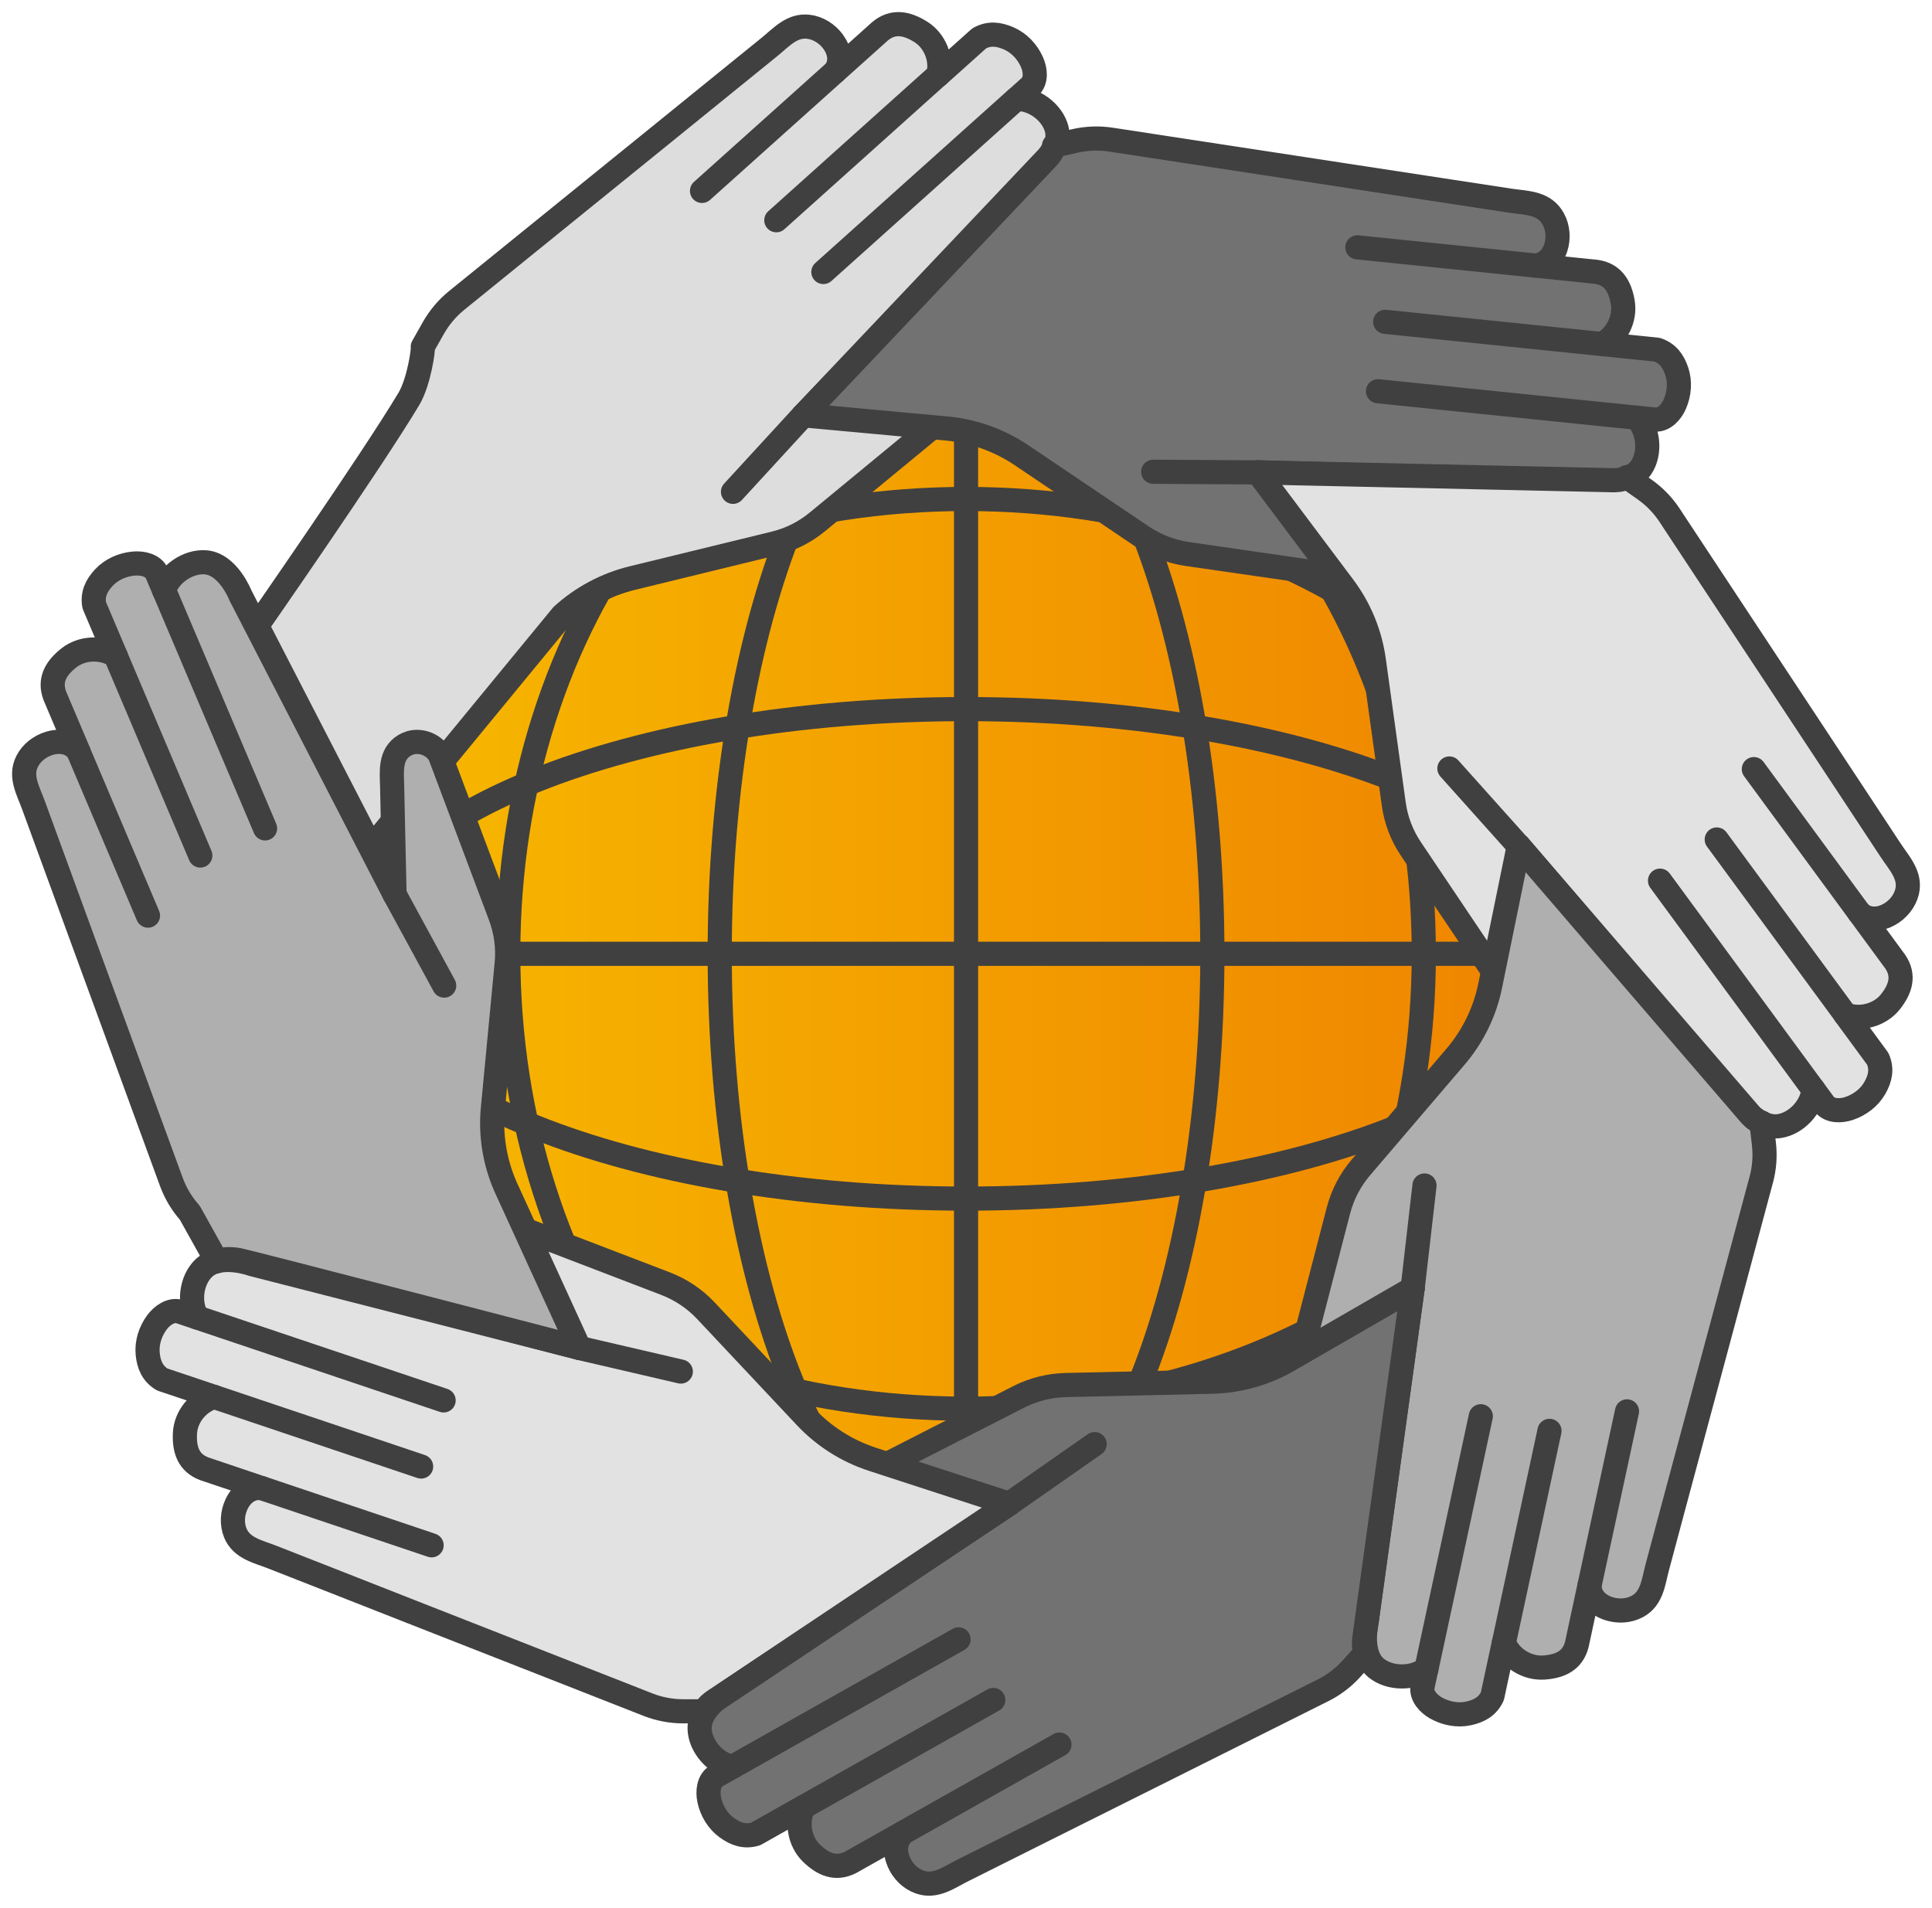
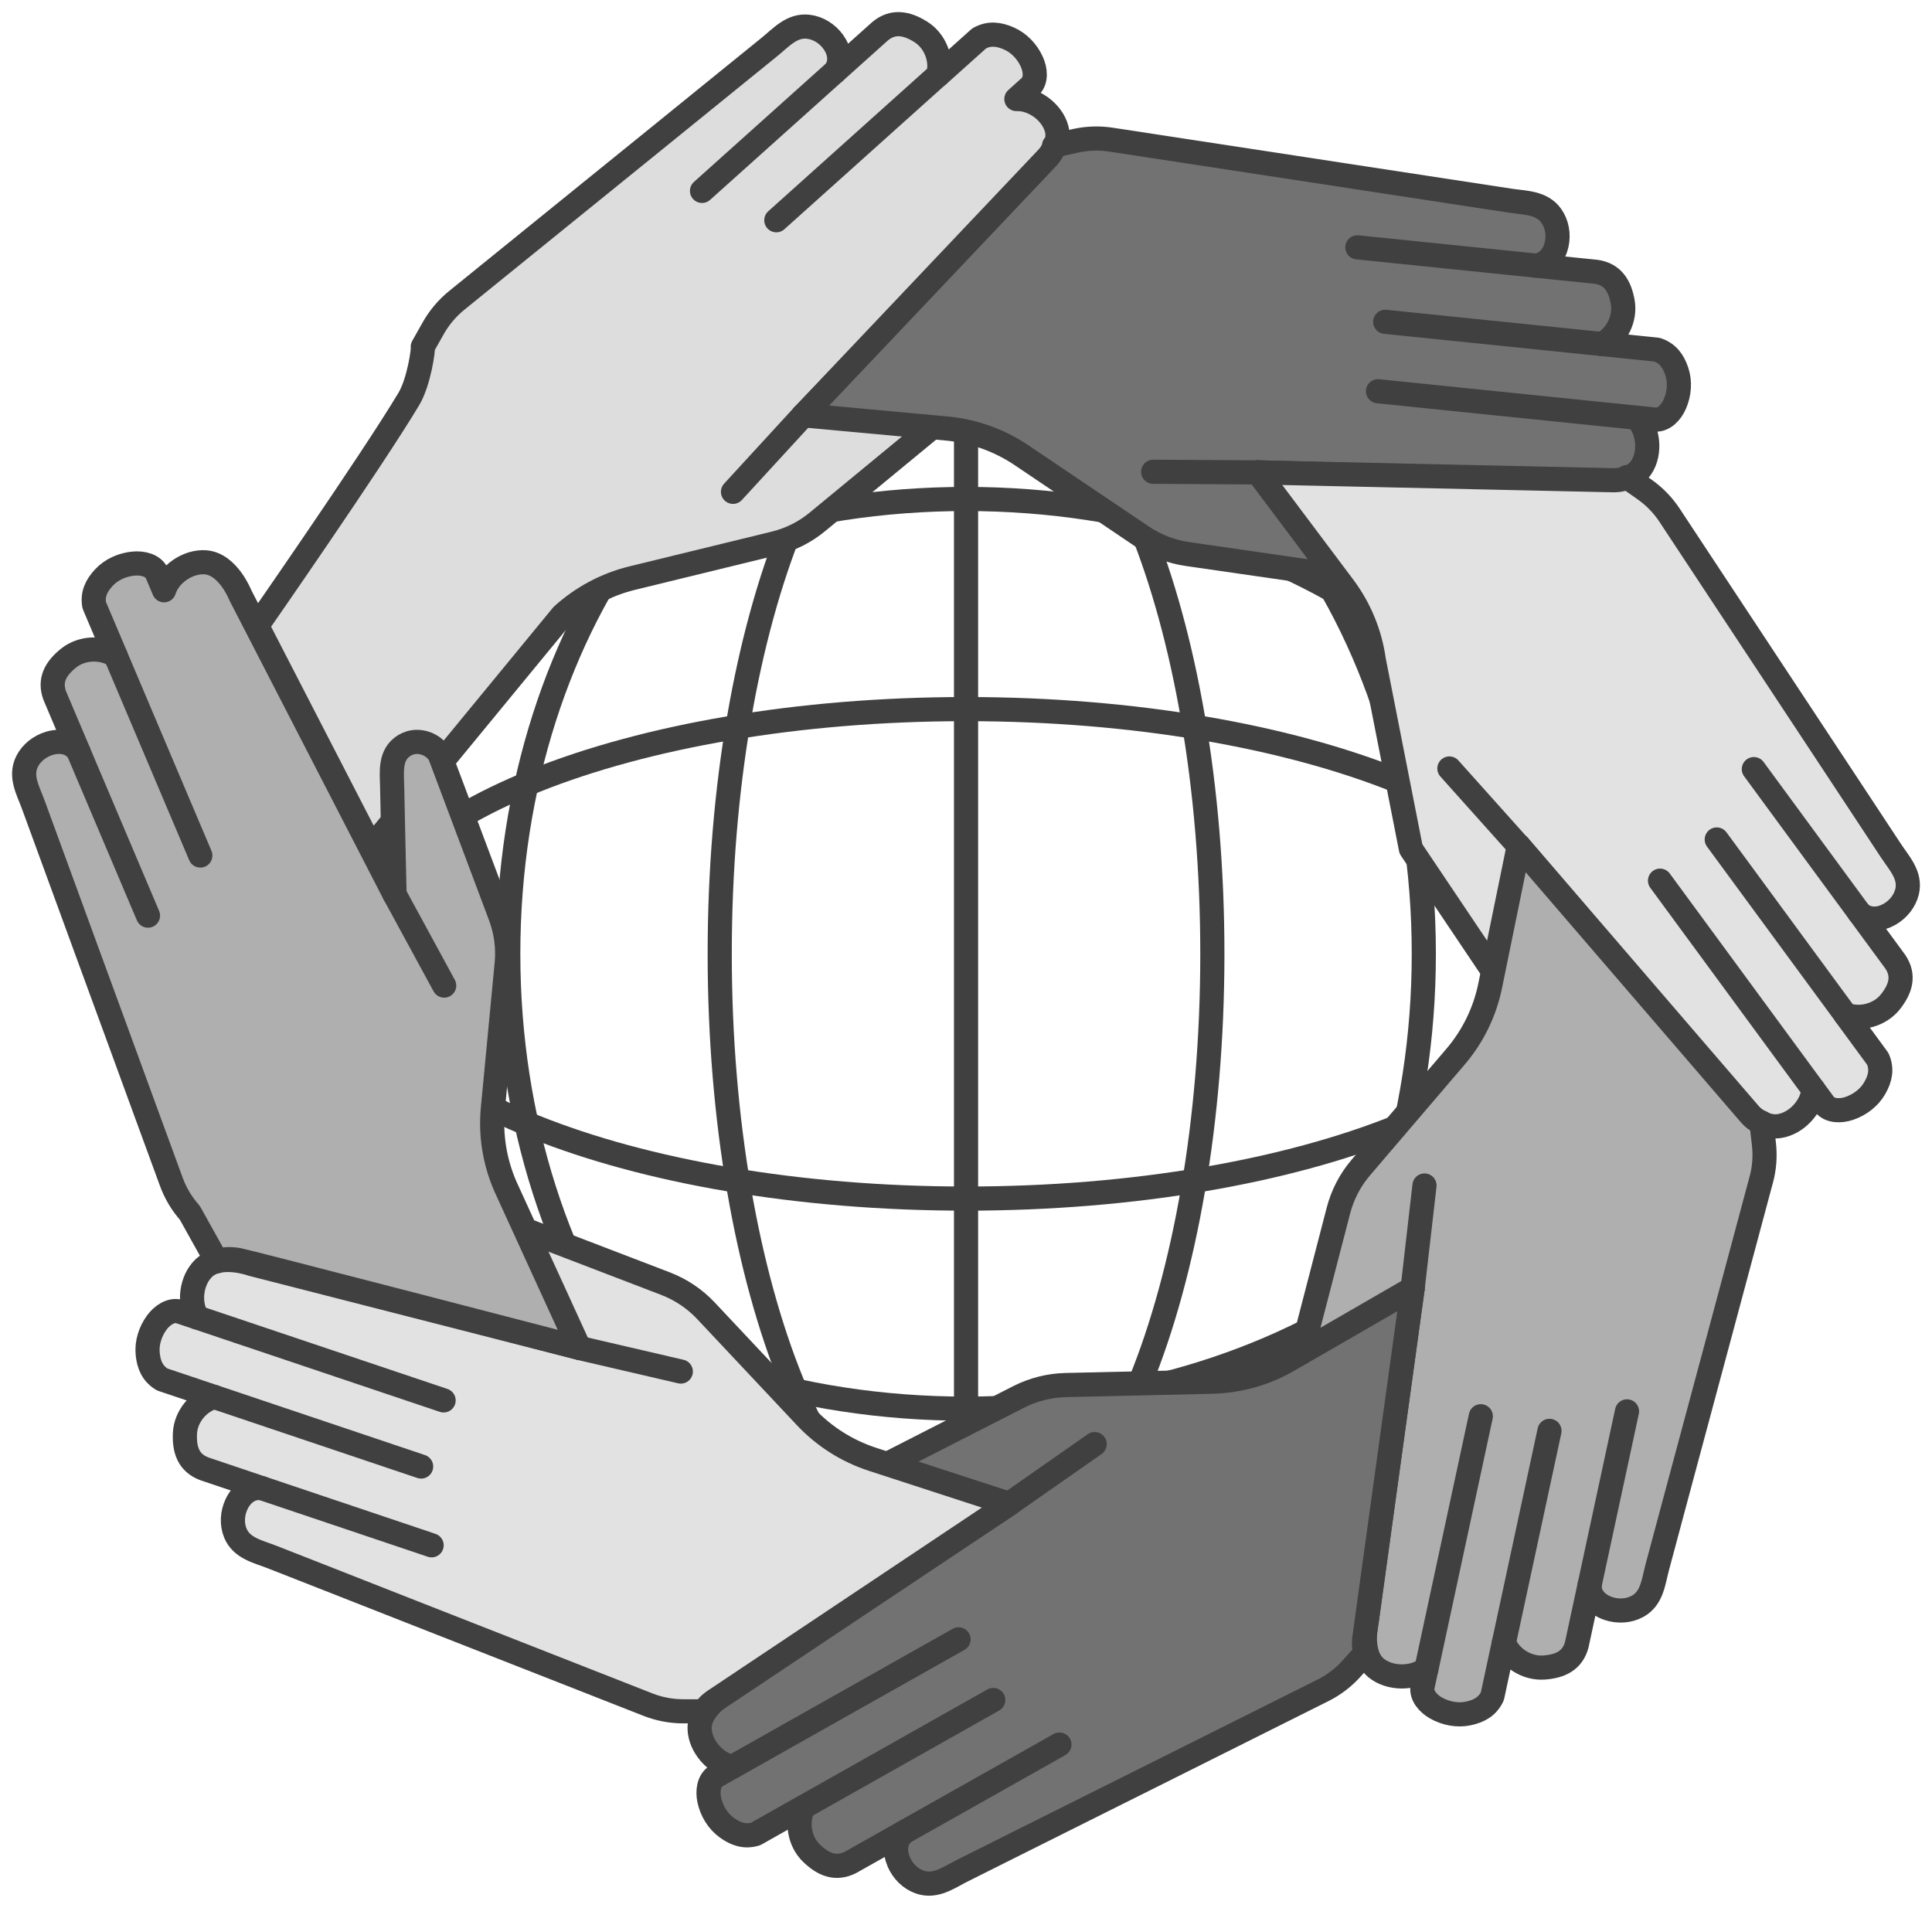
<svg xmlns="http://www.w3.org/2000/svg" width="80" height="79" viewBox="0 0 80 79" fill="none">
-   <path d="M40.002 64.59C53.949 64.59 65.256 53.355 65.256 39.497C65.256 25.639 53.949 14.404 40.002 14.404C26.054 14.404 14.748 25.639 14.748 39.497C14.748 53.355 26.054 64.59 40.002 64.59Z" fill="url(#paint0_linear_682_78903)" stroke="#404040" stroke-miterlimit="10" />
  <path d="M40.002 58.331C53.949 58.331 65.256 49.898 65.256 39.496C65.256 29.095 53.949 20.662 40.002 20.662C26.054 20.662 14.748 29.095 14.748 39.496C14.748 49.898 26.054 58.331 40.002 58.331Z" stroke="#404040" stroke-linecap="round" stroke-linejoin="round" />
  <path d="M40.002 49.632C53.949 49.632 65.256 45.094 65.256 39.497C65.256 33.901 53.949 29.363 40.002 29.363C26.054 29.363 14.748 33.901 14.748 39.497C14.748 45.094 26.054 49.632 40.002 49.632Z" stroke="#404040" stroke-linecap="round" stroke-linejoin="round" />
-   <path d="M65.256 39.496H14.748" stroke="#404040" stroke-linecap="round" stroke-linejoin="round" />
  <path d="M40.002 64.59C50.47 64.59 58.957 53.355 58.957 39.497C58.957 25.639 50.47 14.404 40.002 14.404C29.533 14.404 21.046 25.639 21.046 39.497C21.046 53.355 29.533 64.59 40.002 64.59Z" stroke="#404040" stroke-linecap="round" stroke-linejoin="round" />
  <path d="M40.002 64.59C45.634 64.59 50.201 53.355 50.201 39.497C50.201 25.639 45.634 14.404 40.002 14.404C34.369 14.404 29.802 25.639 29.802 39.497C29.802 53.355 34.369 64.59 40.002 64.59Z" stroke="#404040" stroke-linecap="round" stroke-linejoin="round" />
  <path d="M40.002 64.59V14.404" stroke="#404040" stroke-linecap="round" stroke-linejoin="round" />
  <path d="M17.509 14.354L17.945 13.581C18.19 13.148 18.516 12.763 18.902 12.447L19.119 12.271C19.81 11.711 20.501 11.151 21.192 10.591C22.133 9.827 23.076 9.066 24.017 8.302C25.038 7.475 26.06 6.648 27.081 5.821C28.01 5.068 28.937 4.316 29.866 3.562L31.861 1.945C32.344 1.554 32.79 1.026 33.476 1.108C33.886 1.158 34.261 1.399 34.502 1.732C34.632 1.912 34.726 2.123 34.747 2.346C34.769 2.568 34.709 2.8 34.568 2.974L36.445 1.291C36.978 0.851 37.537 0.951 38.124 1.317C38.711 1.683 39.018 2.439 38.853 3.107L40.546 1.589C40.952 1.362 41.341 1.404 41.768 1.589C42.194 1.774 42.532 2.132 42.723 2.552C42.876 2.887 42.923 3.325 42.659 3.585L42.086 4.101C42.803 4.075 43.569 4.644 43.753 5.333C43.991 6.235 42.933 7.135 42.933 7.135L33.264 17.201C34.052 16.908 34.839 16.616 35.629 16.323C36.242 16.095 36.855 15.868 37.466 15.641C38.077 15.413 38.702 15.097 39.266 15.561C39.334 15.617 39.393 15.681 39.445 15.751C39.718 16.137 39.683 16.709 39.365 17.061L33.851 21.606C33.33 22.038 32.717 22.345 32.056 22.504L26.18 23.938C25.098 24.203 24.1 24.735 23.279 25.484L15.377 35.094L10.644 25.913C10.644 25.913 15.379 19.109 16.926 16.526C17.36 15.802 17.544 14.403 17.506 14.361L17.509 14.354Z" fill="#DDDDDD" stroke="#404040" stroke-linecap="round" stroke-linejoin="round" />
  <path d="M34.568 2.973L29.069 7.905" stroke="#404040" stroke-linecap="round" stroke-linejoin="round" />
  <path d="M38.85 3.105L32.146 9.12" stroke="#404040" stroke-linecap="round" stroke-linejoin="round" />
-   <path d="M42.086 4.096L34.094 11.263" stroke="#404040" stroke-linecap="round" stroke-linejoin="round" />
  <path d="M33.264 17.195L30.352 20.366" stroke="#404040" stroke-linecap="round" stroke-linejoin="round" />
  <path d="M43.645 6.032L44.515 5.835C45.003 5.725 45.508 5.706 46.003 5.783L46.282 5.825C47.163 5.959 48.043 6.095 48.925 6.229C50.125 6.411 51.328 6.596 52.528 6.779C53.83 6.978 55.132 7.177 56.434 7.377C57.617 7.557 58.801 7.74 59.987 7.92L62.532 8.309C63.147 8.403 63.843 8.38 64.239 8.942C64.475 9.277 64.548 9.715 64.459 10.116C64.411 10.334 64.317 10.545 64.164 10.709C64.01 10.873 63.798 10.985 63.574 10.997L66.09 11.255C66.777 11.353 67.076 11.833 67.194 12.511C67.312 13.188 66.954 13.923 66.343 14.247L68.614 14.479C69.055 14.626 69.286 14.943 69.432 15.379C69.578 15.814 69.536 16.306 69.352 16.73C69.206 17.068 68.908 17.396 68.538 17.375L67.769 17.295C68.269 17.806 68.357 18.755 67.965 19.35C67.451 20.131 66.069 19.95 66.069 19.95L52.071 19.556C52.818 19.943 53.564 20.327 54.311 20.714C54.891 21.014 55.471 21.314 56.051 21.614C56.632 21.914 57.287 22.16 57.316 22.888C57.32 22.975 57.313 23.062 57.292 23.148C57.188 23.61 56.735 23.966 56.261 23.966L49.173 22.942C48.501 22.846 47.861 22.598 47.3 22.221L42.294 18.846C41.372 18.226 40.306 17.846 39.195 17.743L33.264 17.197L43.36 6.543C43.36 6.543 43.612 6.289 43.645 6.032Z" fill="#727272" stroke="#404040" stroke-linecap="round" stroke-linejoin="round" />
  <path d="M63.576 10.997L56.205 10.242" stroke="#404040" stroke-linecap="round" stroke-linejoin="round" />
  <path d="M66.345 14.247L57.358 13.326" stroke="#404040" stroke-linecap="round" stroke-linejoin="round" />
  <path d="M67.772 17.298L57.06 16.201" stroke="#404040" stroke-linecap="round" stroke-linejoin="round" />
  <path d="M52.073 19.561L47.751 19.535" stroke="#404040" stroke-linecap="round" stroke-linejoin="round" />
-   <path d="M67.368 19.755L68.097 20.268C68.507 20.556 68.856 20.917 69.132 21.332L69.285 21.566C69.774 22.307 70.264 23.047 70.752 23.788C71.42 24.797 72.085 25.807 72.752 26.817C73.474 27.912 74.198 29.006 74.919 30.1C75.577 31.096 76.233 32.092 76.891 33.088L78.301 35.227C78.643 35.745 79.124 36.242 78.971 36.912C78.879 37.31 78.598 37.657 78.24 37.861C78.044 37.971 77.825 38.041 77.598 38.039C77.372 38.036 77.148 37.954 76.99 37.795L78.48 39.824C78.865 40.396 78.707 40.94 78.28 41.481C77.853 42.022 77.063 42.247 76.412 42.015L77.756 43.847C77.94 44.272 77.86 44.653 77.631 45.054C77.403 45.455 77.006 45.752 76.568 45.9C76.216 46.017 75.773 46.017 75.542 45.731L75.087 45.11C75.04 45.82 74.389 46.521 73.681 46.629C72.754 46.772 71.965 45.63 71.965 45.63L62.892 35.032C63.105 35.841 63.315 36.651 63.527 37.46C63.692 38.088 63.855 38.718 64.02 39.346C64.185 39.974 64.437 40.623 63.914 41.132C63.85 41.193 63.782 41.246 63.704 41.289C63.289 41.518 62.718 41.425 62.402 41.075L58.424 35.154C58.046 34.594 57.803 33.957 57.712 33.289L56.886 27.333C56.733 26.236 56.304 25.194 55.639 24.305L52.08 19.561L66.802 19.886C66.802 19.886 67.161 19.903 67.375 19.755H67.368Z" fill="#E2E2E2" stroke="#404040" stroke-linecap="round" stroke-linejoin="round" />
+   <path d="M67.368 19.755L68.097 20.268C68.507 20.556 68.856 20.917 69.132 21.332L69.285 21.566C69.774 22.307 70.264 23.047 70.752 23.788C71.42 24.797 72.085 25.807 72.752 26.817C73.474 27.912 74.198 29.006 74.919 30.1C75.577 31.096 76.233 32.092 76.891 33.088L78.301 35.227C78.643 35.745 79.124 36.242 78.971 36.912C78.879 37.31 78.598 37.657 78.24 37.861C78.044 37.971 77.825 38.041 77.598 38.039C77.372 38.036 77.148 37.954 76.99 37.795L78.48 39.824C78.865 40.396 78.707 40.94 78.28 41.481C77.853 42.022 77.063 42.247 76.412 42.015L77.756 43.847C77.94 44.272 77.86 44.653 77.631 45.054C77.403 45.455 77.006 45.752 76.568 45.9C76.216 46.017 75.773 46.017 75.542 45.731L75.087 45.11C75.04 45.82 74.389 46.521 73.681 46.629C72.754 46.772 71.965 45.63 71.965 45.63L62.892 35.032C63.105 35.841 63.315 36.651 63.527 37.46C63.692 38.088 63.855 38.718 64.02 39.346C64.185 39.974 64.437 40.623 63.914 41.132C63.85 41.193 63.782 41.246 63.704 41.289C63.289 41.518 62.718 41.425 62.402 41.075L58.424 35.154L56.886 27.333C56.733 26.236 56.304 25.194 55.639 24.305L52.08 19.561L66.802 19.886C66.802 19.886 67.161 19.903 67.375 19.755H67.368Z" fill="#E2E2E2" stroke="#404040" stroke-linecap="round" stroke-linejoin="round" />
  <path d="M76.99 37.795L72.623 31.848" stroke="#404040" stroke-linecap="round" stroke-linejoin="round" />
  <path d="M76.412 42.011L71.087 34.762" stroke="#404040" stroke-linecap="round" stroke-linejoin="round" />
  <path d="M75.084 45.108L68.738 36.467" stroke="#404040" stroke-linecap="round" stroke-linejoin="round" />
  <path d="M62.888 35.03L60.016 31.822" stroke="#404040" stroke-linecap="round" stroke-linejoin="round" />
  <path d="M72.938 46.489L73.04 47.37C73.096 47.864 73.061 48.365 72.931 48.846L72.858 49.115C72.629 49.97 72.398 50.828 72.17 51.683C71.856 52.85 71.542 54.017 71.231 55.184C70.891 56.449 70.552 57.715 70.212 58.977C69.903 60.128 69.594 61.279 69.285 62.429C69.064 63.254 68.842 64.076 68.623 64.901C68.463 65.501 68.411 66.187 67.805 66.518C67.444 66.715 66.998 66.738 66.607 66.609C66.394 66.539 66.194 66.422 66.045 66.253C65.897 66.084 65.807 65.862 65.821 65.639L65.293 68.095C65.121 68.76 64.609 69.006 63.918 69.051C63.227 69.095 62.532 68.662 62.272 68.022L61.796 70.239C61.6 70.658 61.261 70.853 60.805 70.951C60.353 71.049 59.867 70.953 59.461 70.726C59.141 70.543 58.843 70.215 58.902 69.852L59.065 69.1C58.499 69.538 57.542 69.522 56.987 69.072C56.261 68.479 56.591 67.134 56.591 67.134L58.494 53.349C58.027 54.045 57.563 54.741 57.096 55.437L56.009 57.059C55.662 57.576 55.327 58.218 54.599 58.172C54.511 58.167 54.424 58.15 54.342 58.12C53.891 57.968 53.582 57.483 53.634 57.012L55.424 50.118C55.594 49.467 55.91 48.86 56.348 48.347L60.265 43.763C60.987 42.92 61.482 41.908 61.704 40.823L62.89 35.023L72.462 46.144C72.462 46.144 72.688 46.42 72.941 46.481L72.938 46.489Z" fill="#AFAFAF" stroke="#404040" stroke-linecap="round" stroke-linejoin="round" />
  <path d="M65.821 65.641L67.371 58.443" stroke="#404040" stroke-linecap="round" stroke-linejoin="round" />
  <path d="M62.272 68.028L64.161 59.25" stroke="#404040" stroke-linecap="round" stroke-linejoin="round" />
  <path d="M59.065 69.107L61.317 58.645" stroke="#404040" stroke-linecap="round" stroke-linejoin="round" />
  <path d="M58.494 53.354L58.985 49.09" stroke="#404040" stroke-linecap="round" stroke-linejoin="round" />
  <path d="M56.558 68.432L55.964 69.095C55.632 69.465 55.228 69.772 54.782 69.995L54.53 70.121C53.733 70.519 52.938 70.918 52.141 71.316C51.057 71.86 49.969 72.401 48.885 72.945C47.708 73.533 46.531 74.121 45.354 74.709C44.284 75.243 43.213 75.78 42.142 76.314C41.376 76.698 40.61 77.08 39.843 77.465C39.287 77.743 38.735 78.163 38.084 77.933C37.695 77.797 37.381 77.481 37.219 77.104C37.131 76.9 37.084 76.673 37.112 76.45C37.141 76.227 37.247 76.014 37.424 75.876L35.226 77.115C34.61 77.429 34.087 77.212 33.594 76.729C33.101 76.246 32.964 75.44 33.273 74.824L31.288 75.944C30.844 76.077 30.469 75.953 30.095 75.681C29.72 75.41 29.467 74.986 29.37 74.536C29.293 74.177 29.342 73.737 29.656 73.542L30.328 73.163C29.623 73.034 28.998 72.312 28.97 71.602C28.932 70.669 30.163 70.02 30.163 70.02L41.794 62.272C40.961 62.389 40.126 62.504 39.294 62.621C38.645 62.712 37.999 62.801 37.351 62.892C36.702 62.984 36.025 63.16 35.577 62.583C35.523 62.515 35.478 62.44 35.445 62.358C35.261 61.922 35.419 61.372 35.808 61.098L42.18 57.845C42.784 57.538 43.449 57.37 44.128 57.353L50.177 57.215C51.292 57.189 52.382 56.885 53.344 56.327L58.494 53.353L56.492 67.851C56.492 67.851 56.436 68.202 56.558 68.432Z" fill="#727272" stroke="#404040" stroke-linecap="round" stroke-linejoin="round" />
  <path d="M37.424 75.874L43.869 72.24" stroke="#404040" stroke-linecap="round" stroke-linejoin="round" />
  <path d="M33.273 74.825L41.129 70.394" stroke="#404040" stroke-linecap="round" stroke-linejoin="round" />
  <path d="M30.33 73.162L39.692 67.883" stroke="#404040" stroke-linecap="round" stroke-linejoin="round" />
  <path d="M41.794 62.269L45.328 59.799" stroke="#404040" stroke-linecap="round" stroke-linejoin="round" />
  <path d="M29.18 70.863H28.286C27.786 70.863 27.288 70.767 26.824 70.584L26.562 70.481C25.732 70.156 24.904 69.83 24.074 69.504C22.944 69.061 21.815 68.616 20.683 68.173C19.457 67.693 18.233 67.21 17.006 66.73C15.891 66.292 14.778 65.853 13.662 65.415C12.865 65.101 12.066 64.787 11.269 64.476C10.689 64.248 10.007 64.117 9.745 63.482C9.59 63.103 9.618 62.66 9.793 62.29C9.887 62.088 10.028 61.903 10.212 61.776C10.396 61.65 10.63 61.587 10.851 61.627L8.456 60.82C7.809 60.574 7.625 60.04 7.658 59.351C7.691 58.662 8.208 58.027 8.875 57.847L6.713 57.121C6.317 56.879 6.161 56.521 6.116 56.062C6.071 55.602 6.222 55.134 6.496 54.761C6.715 54.466 7.078 54.21 7.434 54.311L8.168 54.557C7.795 53.948 7.92 53.006 8.437 52.512C9.111 51.865 10.42 52.343 10.42 52.343L23.982 55.813C23.34 55.272 22.699 54.733 22.058 54.192C21.558 53.772 21.06 53.35 20.56 52.931C20.084 52.528 19.478 52.125 19.612 51.41C19.629 51.324 19.655 51.242 19.692 51.162C19.898 50.736 20.419 50.487 20.881 50.593L27.564 53.156C28.196 53.4 28.767 53.782 29.229 54.274L33.358 58.669C34.12 59.48 35.073 60.085 36.131 60.429L41.791 62.271L29.569 70.432C29.569 70.432 29.267 70.624 29.175 70.865L29.18 70.863Z" fill="#E2E2E2" stroke="#404040" stroke-linecap="round" stroke-linejoin="round" />
  <path d="M10.854 61.627L17.872 63.989" stroke="#404040" stroke-linecap="round" stroke-linejoin="round" />
  <path d="M8.88 57.848L17.438 60.727" stroke="#404040" stroke-linecap="round" stroke-linejoin="round" />
  <path d="M8.172 54.559L18.369 57.989" stroke="#404040" stroke-linecap="round" stroke-linejoin="round" />
  <path d="M23.984 55.816L28.191 56.794" stroke="#404040" stroke-linecap="round" stroke-linejoin="round" />
  <path d="M8.979 52.228L7.859 50.218C7.527 49.845 7.27 49.414 7.097 48.945L7.001 48.683L6.086 46.185C5.671 45.051 5.256 43.917 4.841 42.78C4.39 41.55 3.94 40.32 3.489 39.09C3.079 37.97 2.671 36.852 2.261 35.732C1.968 34.931 1.674 34.129 1.381 33.328C1.169 32.745 0.813 32.152 1.119 31.536C1.301 31.168 1.655 30.896 2.049 30.779C2.263 30.715 2.497 30.697 2.714 30.751C2.93 30.805 3.133 30.936 3.251 31.125L2.27 28.811C2.027 28.166 2.308 27.674 2.848 27.245C3.388 26.816 4.209 26.777 4.789 27.151L3.902 25.061C3.82 24.607 3.989 24.253 4.303 23.916C4.617 23.578 5.072 23.379 5.534 23.337C5.902 23.304 6.336 23.402 6.494 23.735L6.793 24.443C7.005 23.763 7.798 23.229 8.512 23.285C9.449 23.358 9.953 24.649 9.953 24.649L16.337 37.035C16.318 36.198 16.299 35.364 16.28 34.528C16.266 33.879 16.252 33.23 16.238 32.578C16.224 31.957 16.127 31.24 16.754 30.863C16.83 30.819 16.91 30.783 16.995 30.758C17.452 30.629 17.985 30.849 18.214 31.264L20.718 37.932C20.954 38.563 21.046 39.24 20.98 39.91L20.41 45.894C20.303 46.998 20.483 48.109 20.926 49.126L23.985 55.813C23.985 55.813 10.243 52.24 9.88 52.176C9.517 52.113 9.22 52.132 8.977 52.226L8.979 52.228Z" fill="#AFAFAF" stroke="#404040" stroke-linecap="round" stroke-linejoin="round" />
  <path d="M3.251 31.129L6.128 37.915" stroke="#404040" stroke-linecap="round" stroke-linejoin="round" />
  <path d="M4.789 27.154L8.295 35.426" stroke="#404040" stroke-linecap="round" stroke-linejoin="round" />
-   <path d="M6.795 24.445L10.976 34.303" stroke="#404040" stroke-linecap="round" stroke-linejoin="round" />
  <path d="M16.339 37.035L18.393 40.812" stroke="#404040" stroke-linecap="round" stroke-linejoin="round" />
  <defs>
    <linearGradient id="paint0_linear_682_78903" x1="14.748" y1="39.497" x2="65.256" y2="39.497" gradientUnits="userSpaceOnUse">
      <stop stop-color="#F7B900" />
      <stop offset="1" stop-color="#EF8200" />
    </linearGradient>
  </defs>
</svg>